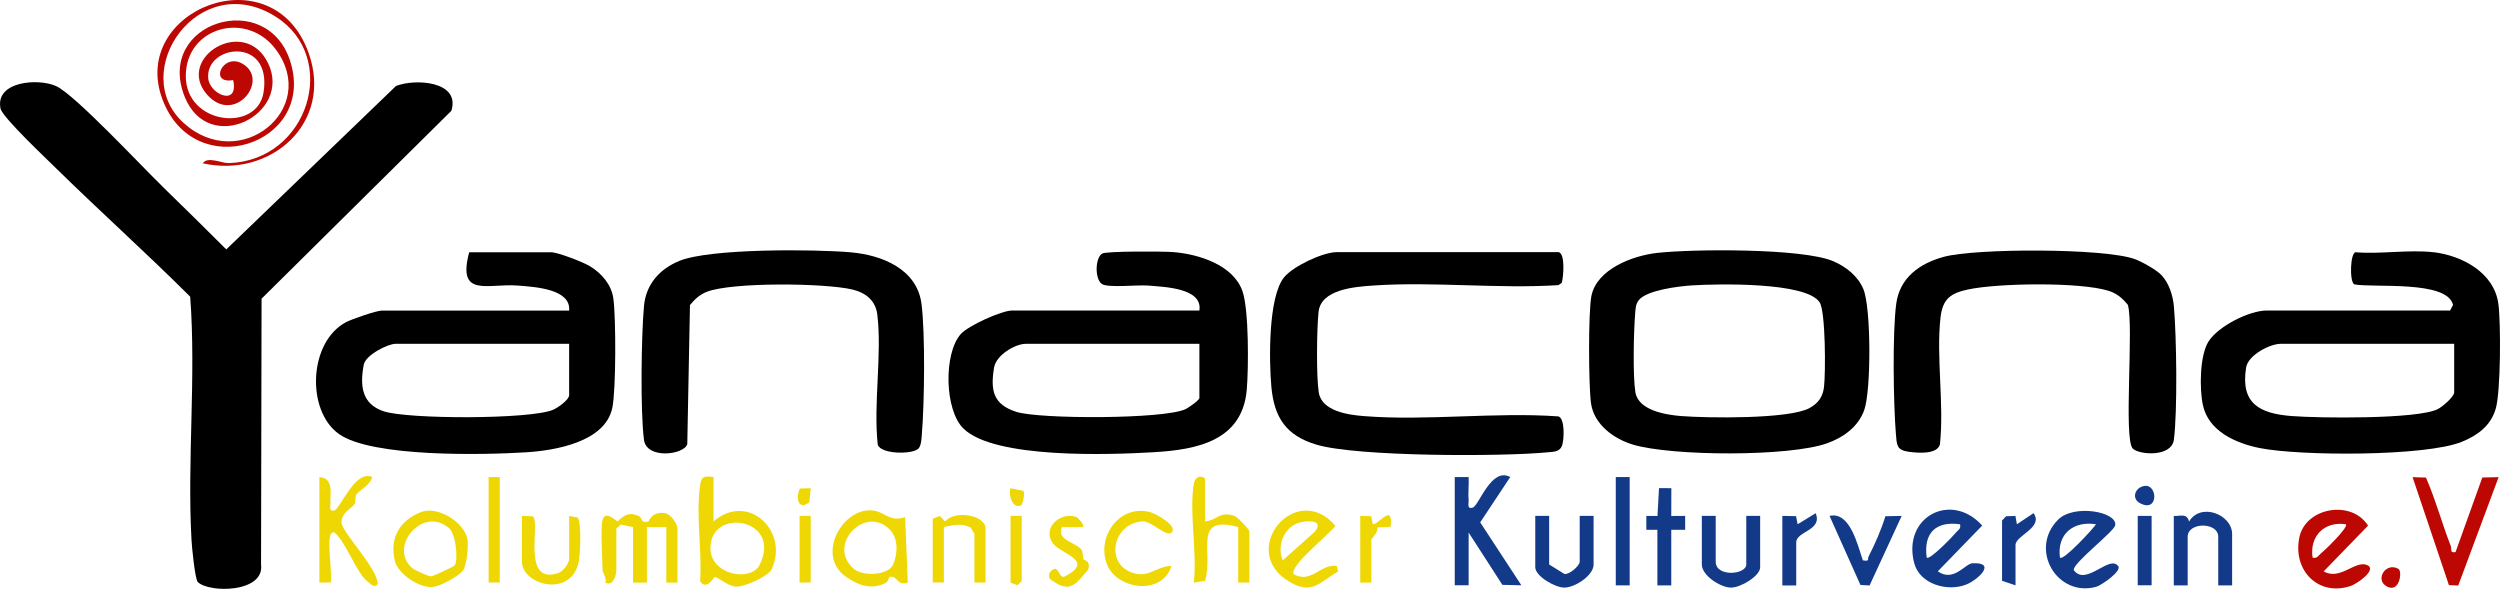
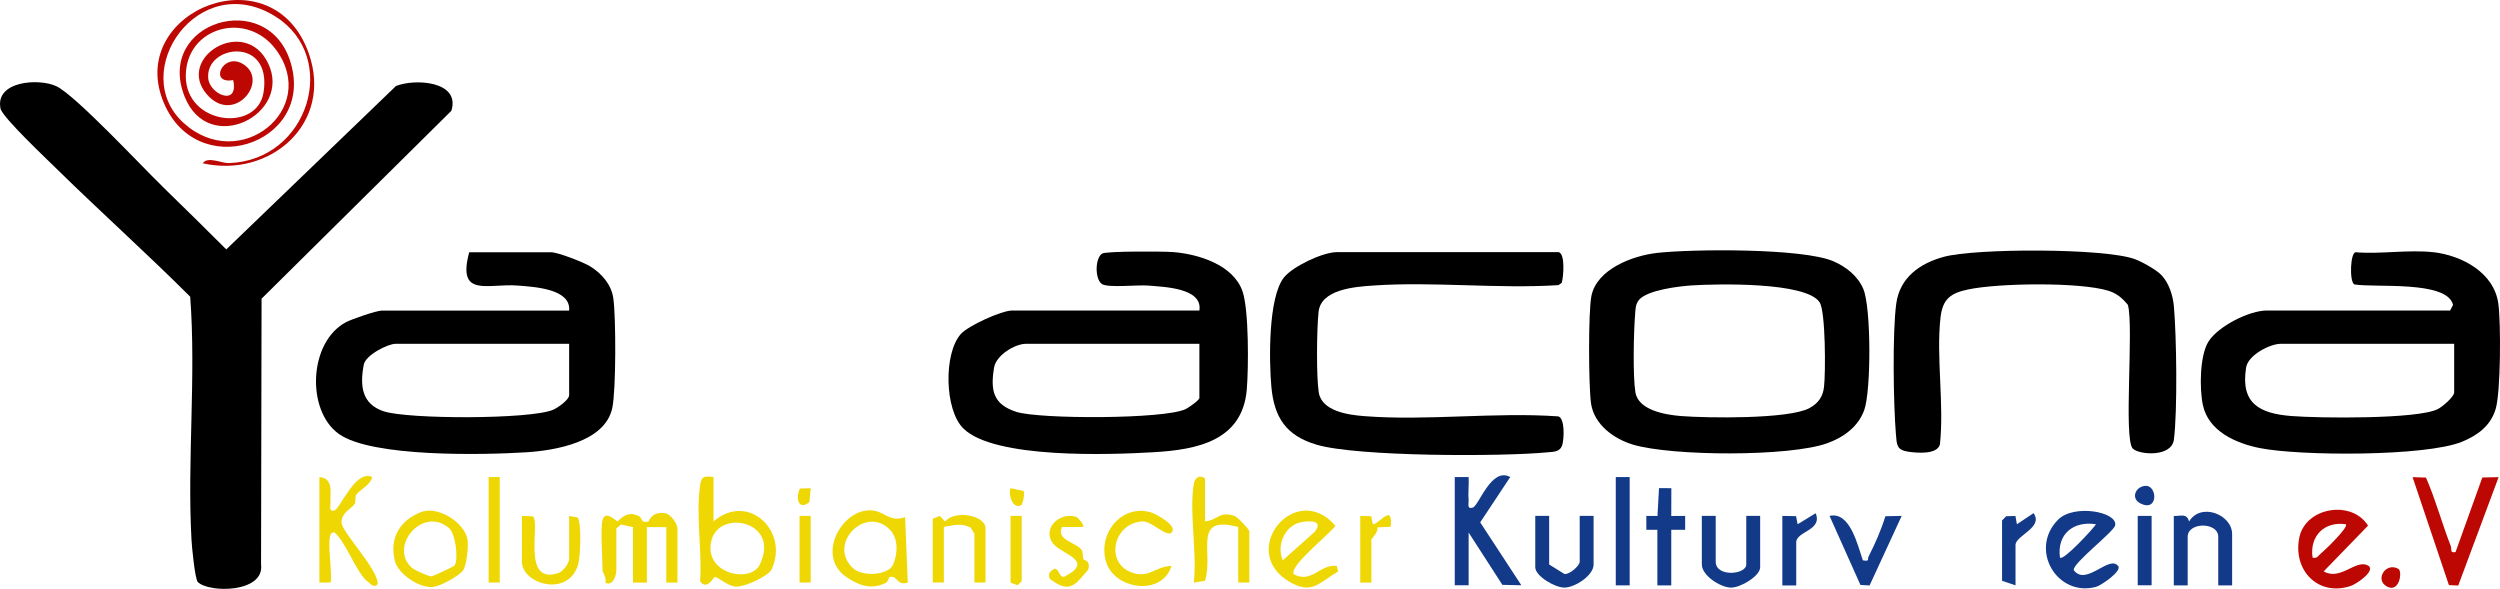
<svg xmlns="http://www.w3.org/2000/svg" id="Capa_1" data-name="Capa 1" viewBox="0 0 289.69 68.23">
  <defs>
    <style>
      .cls-1 {
        fill: #123a89;
      }

      .cls-2 {
        fill: #bd0702;
      }

      .cls-3 {
        fill: #eed703;
      }
    </style>
  </defs>
  <path d="M18.85,21.64c2.47,2.39,4.93,4.83,7.37,7.26l19.66-18.93c2.19-.89,7.51-.58,6.42,2.87l-21.99,21.77-.06,30.82c.42,3.26-6.02,3.31-7.33,2.01-.32-.32-.69-4.06-.73-4.9-.51-9.24.55-18.88-.15-28.16-5.04-5.03-10.37-9.81-15.45-14.79C5.46,18.47.26,13.58.06,12.58c-.65-3.18,4.41-3.55,6.47-2.59,2.2,1.03,9.93,9.34,12.32,11.64Z" />
  <path d="M138.98,35.98c.4-2.61-4.05-2.73-5.95-2.89-1.2-.1-4.56.28-5.31-.16-.87-.51-.85-3.04,0-3.55.48-.29,7.12-.26,8.22-.17,2.94.23,6.96,1.48,8.03,4.52.76,2.17.71,8.95.5,11.43-.51,5.93-5.78,6.95-10.77,7.24-5.06.3-18.46.79-22.06-2.74-2.21-2.16-2.3-8.72-.31-10.95.86-.97,4.73-2.73,5.96-2.73h21.71ZM138.98,39.84h-20.11c-1.25,0-3.44,1.31-3.68,2.75-.45,2.69-.08,4.27,2.56,5.13s17.13.87,19.63-.31c.36-.17,1.6-1.05,1.6-1.29v-6.27Z" />
  <path d="M65.95,35.98c.22-2.52-4.05-2.74-5.95-2.89-3.45-.28-7.07,1.48-5.63-3.86h9.49c.77,0,3.72,1.14,4.5,1.62,1.33.81,2.48,2.1,2.71,3.72.31,2.17.32,10.65-.12,12.7-.83,3.95-6.61,4.93-9.98,5.14-4.89.31-17.9.6-21.71-2.13s-3.48-10.68.84-12.95c.66-.35,3.53-1.34,4.13-1.34h21.71ZM65.95,39.84h-20.11c-.91,0-3.48,1.3-3.69,2.42-.47,2.49-.21,4.56,2.31,5.4,2.8.93,17.02.95,19.64-.18.52-.22,1.85-1.15,1.85-1.69v-5.95Z" />
  <path d="M281.97,29.22c3.31.39,7.04,2.36,7.53,5.98.3,2.21.28,10.2-.31,12.18s-2.12,3.08-3.91,3.81c-4.22,1.72-18.79,1.66-23.43.73-2.74-.55-5.94-1.93-6.59-4.99-.4-1.88-.38-5.78.68-7.4,1.14-1.75,4.7-3.55,6.74-3.55h21.23l.34-.65c-.69-2.89-9.15-1.95-11.46-2.38-.57-.39-.44-3.72.18-3.72,2.86.24,6.22-.33,9.01,0ZM284.38,39.84h-20.11c-1.22,0-3.77,1.29-4,2.75-.66,4.14,1.51,5.33,5.28,5.62,3.13.25,14.55.38,16.92-.8.53-.26,1.91-1.43,1.91-1.95v-5.63Z" />
  <path d="M191.98,29.31c4.16-.47,16.87-.56,20.43.95,1.48.63,2.88,1.72,3.51,3.24.91,2.19.91,11.82.09,14.05-.71,1.92-2.38,3.12-4.25,3.8-4.36,1.59-18.04,1.52-22.54.17-2.23-.67-4.51-2.33-4.86-4.79-.28-1.98-.33-10.62.05-12.45.64-3.11,4.78-4.65,7.58-4.97ZM189.9,34.78c-.4.49-.38,1.07-.43,1.66-.17,2-.27,7.14.03,9,.34,2.11,3.47,2.62,5.28,2.77,3.04.24,12.47.37,14.87-.91,1.03-.55,1.58-1.32,1.71-2.47.19-1.58.19-8.74-.51-9.8-1.56-2.39-11.95-2.14-14.79-1.96-1.52.1-5.2.53-6.17,1.71Z" />
  <path d="M180.63,29.22c.76.23.54,2.85.34,3.56l-.39.26c-7.04.45-14.52-.44-21.51.05-2.16.15-6,.45-6.28,3.05-.21,1.93-.27,7.49.02,9.32.34,2.19,3.41,2.62,5.28,2.76,7.24.57,15.17-.49,22.49.03.78.25.65,2.62.46,3.27-.25.86-.96.82-1.69.89-5.26.52-22.15.52-26.82-.89-3.5-1.05-4.88-3.13-5.21-6.7-.27-3-.38-10.38,1.47-12.68,1.04-1.29,4.51-2.92,6.09-2.92h25.74Z" />
  <path d="M250.49,31.91c.85.92,1.3,2.34,1.41,3.57.31,3.46.43,12.14,0,15.47-.27,2.06-4.04,1.76-4.76,1.03-1.1-1.1.14-14.19-.57-16.65-.61-.76-1.29-1.34-2.23-1.63-3.3-1.04-12.81-.9-16.28-.16-2.03.43-2.95,1.09-3.2,3.24-.52,4.6.44,10.04-.07,14.73-.35,1.18-2.59.98-3.62.84-1.4-.2-1.37-.77-1.48-2.05-.29-3.49-.41-11.77.04-15.11.41-3.04,2.75-4.68,5.51-5.43,3.69-1,18.59-1.02,22.12.26.83.3,2.54,1.25,3.11,1.87Z" />
-   <path d="M106.41,51.99c-.68.68-4.32.67-4.7-.46-.52-4.77.51-10.41-.05-15.07-.19-1.62-1.33-2.54-2.88-2.91-3.19-.76-13.88-.87-16.84.25-.84.32-1.44.87-1.99,1.55l-.31,16.11c-.34,1.24-4.72,1.81-5.02-.5-.43-3.35-.31-11.98,0-15.47.22-2.53,1.79-4.3,4.08-5.25,3.55-1.47,15.72-1.37,19.9-1,3.62.32,7.66,1.94,8.18,5.97.44,3.42.34,11.56.04,15.11-.04.5-.06,1.32-.41,1.68Z" />
  <path class="cls-2" d="M23.49,18.93c.54-.86,2.22,0,3.02-.03,9.28-.29,12.87-12.26,5.45-16.96-8.92-5.65-17.2,6.38-10.69,12.3s15.78-1.6,10.72-8.47c-3.38-4.6-10.45-2.64-10.46,3.03s8.28,6.57,9.01,1.91c1.03-6.58-6.79-5.54-6.41-1.62.18,1.87,3.57,3.29,2.89.19-2.88.52-1.2-3.23,1.09-1.89,3.24,1.89-.99,7.22-4.16,3.52-3.61-4.22,4.42-9.17,7.12-3.58,2.84,5.89-6.88,10.85-9.67,3.88-3.47-8.68,9.69-12.71,12.29-3.93,2.82,9.52-11.17,14.05-14.86,4.25C14.92,1.16,31.63-5.5,35.77,6.16c2.88,8.11-4.44,14.53-12.28,12.76Z" />
  <path class="cls-1" d="M168.57,55.28h1.61c.05.9-.08,1.84,0,2.74.03.31-.23,1.02.48.8s2.15-4.76,4.34-3.54l-3.48,5.25,4.77,7.29-2.2-.05-3.91-6.06v6.11h-1.61v-12.55Z" />
  <path class="cls-3" d="M82.68,55.28v5.14c3.98-3.44,8.79,1.1,6.74,5.54-.38.82-3.23,2.12-4.22,2.01-.89-.1-1.9-1.03-2.37-1.12-.11-.02-.95,1.66-1.7.49.23-3.56-.48-7.36-.03-10.92.15-1.19.36-1.29,1.57-1.15ZM88.02,65.46c2.5-5.03-4.64-6.54-5.58-2.85-.99,3.87,4.5,5.03,5.58,2.85Z" />
  <path class="cls-2" d="M269.26,66.21c1.92,1.11,3.67-1.36,5.06-.72,1.16.53-1.2,2.16-1.93,2.41-3.8,1.26-6.74-1.85-5.95-5.63.72-3.48,6.05-4.4,7.96-1.36l-5.14,5.3ZM271.83,60.75c-2.49-.37-4.22,1.36-3.86,3.86.56.15.64-.23.97-.48.37-.28,3.25-3.06,2.89-3.38Z" />
-   <path class="cls-1" d="M224.55,66.21c1.84,1.28,3.15-.89,4-.94,2.88-.15.66,1.91-.7,2.46-2.17.87-5.39-.02-6.04-2.48-1.4-5.35,4.28-8.35,7.88-4.35l-5.14,5.3ZM227.12,60.75c-2.82-.39-4.25,1.03-3.86,3.86.32.36,3.09-2.52,3.38-2.89.25-.32.62-.41.48-.97Z" />
  <path class="cls-1" d="M245.45,65.58c.46.6-1.96,2.25-2.56,2.42-4.52,1.23-7.82-4.34-4.41-7.78,1.84-1.85,6.91-.91,6.62.65-.13.74-4.96,4.41-4.8,5.19,1.39,1.94,4.13-1.82,5.14-.47ZM242.88,60.75c-2.62-.42-4.55,1.14-4.18,3.86.38.43,3.85-3.35,4.18-3.86Z" />
  <path class="cls-2" d="M281.11,55.34c1.13,2.57,1.85,5.31,2.87,7.92.16.4-.15.85.56.71l3.1-8.64,1.89-.04-4.68,12.56-1.08-.05-4.21-12.51,1.55.05Z" />
  <path class="cls-3" d="M69.81,60.27c.33-1.16,1.38-.03,1.75.15.8-.78,1.43-1.13,2.51-.6.35.17.14.83,1.05.62.11-.03.34-1.19,1.92-.98.68.09,1.46,1.25,1.46,1.78v6.27h-1.29v-6.43h-2.25v6.43h-1.61v-6.43l-1.41-.3-.52.46v4.83c0,.63-.41,1.9-1.28,1.45.21-.5-.32-1.2-.32-1.45,0-1.29-.26-4.87,0-5.79Z" />
  <path class="cls-3" d="M105.2,67.5c-1.3.44-1.17-.85-2.09-.65-.14.03-.14.55-.56.74-1.67.76-3.06.25-4.51-.75-3.67-2.54-.2-8.4,3.38-7.64,1.17.25,1.8,1.31,3.46.72l.31,7.57ZM103.47,65.46c.56-1.22.66-3.05-.35-4.08-2.85-2.93-7.38,1.75-4.2,4.52,1.08.94,4,.76,4.55-.44Z" />
  <path class="cls-3" d="M37,55.28c1.71.14,1.23,1.86,1.29,3.06.02.32-.22,1.01.48.8.64-.2,2.44-4.79,4.35-3.86-.19.93-1.42,1.47-1.83,2.03-.19.26-.02.8-.2,1.09-.39.6-1.53.95-1.51,2.16.02,1.1,4.2,5.34,4.19,7.1-.37.54-.8.02-1.09-.2-1.38-1.01-2.46-4.44-3.9-5.75-.7-.21-.6,1.18-.61,1.56-.02.72.33,4.03.13,4.23h-1.29v-12.23Z" />
  <path class="cls-3" d="M149.92,66.54c2.05,1.13,3.07-1.23,4.98-.96l.16.64c-2.16,1.24-2.98,2.72-5.57,1.24-6.19-3.54.61-11.92,5.25-6.54-.64.96-5.44,4.72-4.82,5.62ZM152.36,61.6c1-1.25-.45-1.3-1.56-1.1-1.91.35-2.92,2.69-2.16,4.43l3.73-3.33Z" />
  <path class="cls-3" d="M138.33,56.08c.11-.67.64-1.13,1.3-.65v4.99c1.61-.19,1.56-1.19,3.37-.66.41.12,1.77,1.62,1.77,1.79v5.95h-1.29v-6.43c-5.39-1.45-2.81,2.96-3.85,6.23l-1.3.21c.41-3.45-.55-8.13,0-11.42Z" />
  <path class="cls-1" d="M258.65,67.83h-1.61v-5.63c0-1.73-3.54-1.73-3.54,0v5.63h-1.61v-8.04c.89.01,1.5-.33,1.77.64,1.36-2.25,4.99-.81,4.99,1.45v5.95Z" />
  <path class="cls-3" d="M53.63,66.13c-.51.65-2.58,1.78-3.43,1.88-1.58.19-4.06-1.5-4.44-2.99-.68-2.71.61-4.78,3.13-5.72,1.92-.64,4.86,1.21,5.27,3.14.16.77-.09,3.13-.53,3.69ZM52.01,61.18c-3.04-2.59-7.01,2.17-4.29,4.61.27.24,1.92,1.02,2.26.99.26-.02,2.65-1.15,2.72-1.28.42-.72.11-3.65-.69-4.33Z" />
  <path class="cls-1" d="M179.51,59.78v5.63l1.77,1.1c.6.09,1.77-.97,1.77-1.42v-5.31h1.61v5.63c0,1.28-2.15,2.66-3.37,2.68-1.08.02-3.39-1.33-3.39-2.36v-5.95h1.61Z" />
  <path class="cls-1" d="M198.81,59.78v5.31c0,1.81,3.54,1.51,3.54.32v-5.63h1.61v5.95c0,1.03-2.3,2.38-3.39,2.36-1.22-.02-3.37-1.4-3.37-2.68v-5.63h1.61Z" />
  <path class="cls-1" d="M215.86,64.93c.84.15.5-.12.67-.46.75-1.46,1.46-3.08,1.94-4.65l1.89-.04-3.72,8.06-1.06-.06-3.58-8c2.39-.55,3.25,3.41,3.86,5.15Z" />
  <path class="cls-3" d="M135.76,61.71c-.61.57-2.31-1.34-3.35-1.29-3.33.15-4.41,4.64-1.4,5.87,2.05.84,2.86-.67,4.74-.72-1.1,3.56-6.51,2.73-7.54-.34-1.12-3.33,1.77-6.91,5.2-5.84.56.17,3.14,1.57,2.34,2.32Z" />
  <path class="cls-3" d="M60.48,59.78l1.24.05c1,.6-1.39,7.99,2.96,6.58.56-.18,1.27-1.13,1.27-1.64v-4.99l.99.19c.47.64.32,4.56.04,5.49-1.17,3.82-6.5,2.2-6.5-.37v-5.31Z" />
  <polygon class="cls-1" points="192.05 61.39 190.77 61.39 190.77 59.78 192.06 59.79 192.24 56.56 193.67 56.57 193.66 59.79 195.27 59.78 195.27 61.39 193.66 61.39 193.66 67.83 192.05 67.83 192.05 61.39" />
  <path class="cls-3" d="M108.09,60.11l.81-.33.62.66c1.06-1.38,4.68-.76,4.68.79v6.27h-1.29v-5.63l-.41-.72c-1.07-.58-2.02-.29-3.13-.09v6.43h-1.29v-7.4Z" />
  <rect class="cls-1" x="187.23" y="55.28" width="1.61" height="12.55" />
  <path class="cls-1" d="M233.55,67.83l-1.56-.53v-6.99s.47-.49.47-.49l1.08-.03.17.96,1.93-1.29c1.19,1.68-2.09,2.57-2.09,3.7v4.66Z" />
  <path class="cls-1" d="M206.53,59.78l1.59.03.18.94,2.09-1.28c.84,2-2.25,2.08-2.25,3.38v4.99h-1.61v-8.04Z" />
  <path class="cls-3" d="M124.73,59.89c.07.02,1.03.94.73,1.18h-2.41c-.71,1.55,1.73,1.78,2.3,2.68.16.26.06.71.22,1.08.06.14.82.05.53,1.17-1.24,1.43-1.99,2.77-3.94,1.43-.47-.32-.69-.32-.56-1.04,1.12-1.36.96.62,1.71.44,3.52-1.76.02-2.54-1.09-3.64-1.67-1.66.39-3.97,2.5-3.29Z" />
  <rect class="cls-3" x="56.62" y="55.28" width="1.29" height="12.22" />
  <rect class="cls-1" x="247.71" y="59.78" width="1.61" height="8.04" />
  <path class="cls-3" d="M157.63,59.78l1.26.04.19.93c.66.06,2.39-2.57,2.06.29l-1.54.07c.15.54-.69,1.33-.69,1.41v4.99h-1.29v-7.72Z" />
  <polygon class="cls-3" points="118.39 59.78 118.39 67.34 117.9 67.82 117.1 67.51 117.1 59.78 118.39 59.78" />
  <rect class="cls-3" x="92.65" y="59.78" width="1.29" height="7.72" />
  <path class="cls-1" d="M248.57,56.3c1.44-.12,1.56,3.08-.54,2.04-1.14-.56-.61-1.94.54-2.04Z" />
  <path class="cls-2" d="M277.92,65.92c.48.28.14,2.75-1.26,2.08-1.57-.75-.22-2.93,1.26-2.08Z" />
  <path class="cls-3" d="M118.38,58.5c-.96.63-1.59-1.1-1.28-1.93l1.47.31c.27.27-.12,1.58-.19,1.62Z" />
  <path class="cls-3" d="M93.94,56.57l-.15,1.61c-1.28,1.05-1.64-.52-1.09-1.57l1.24-.04Z" />
</svg>